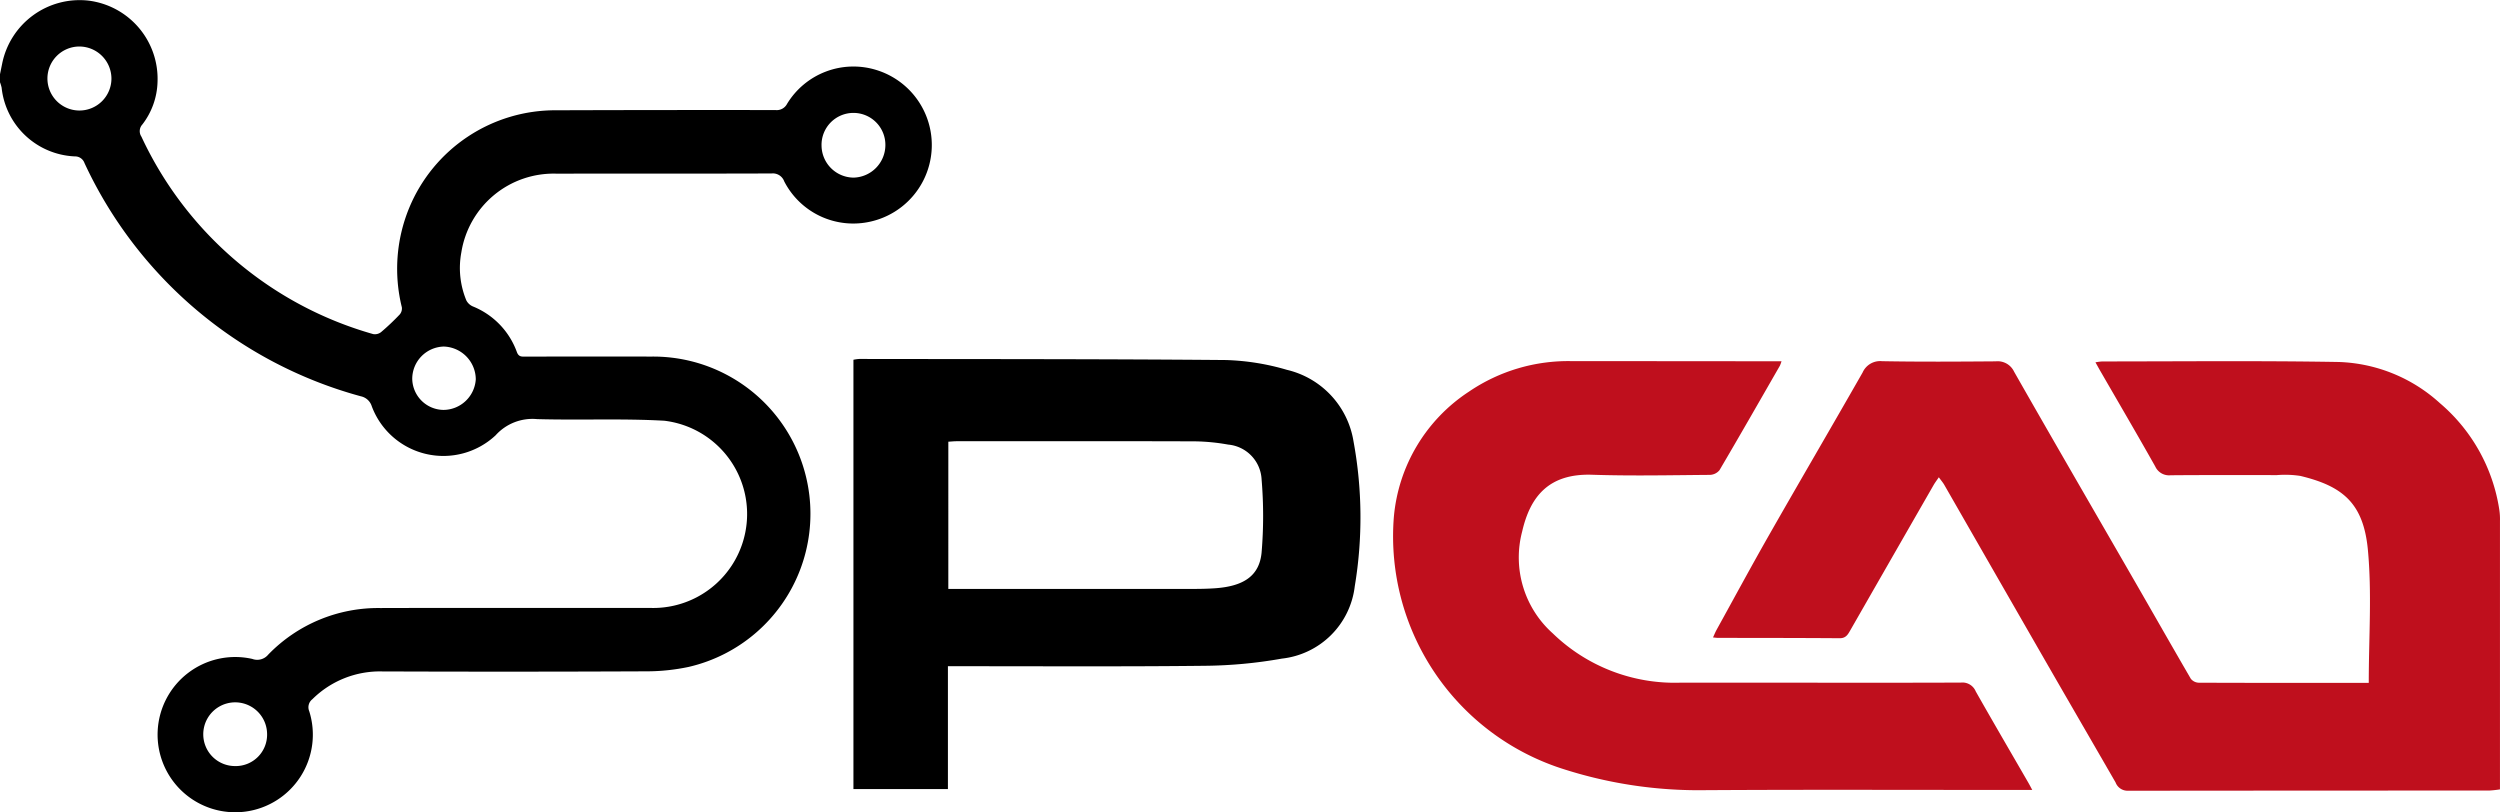
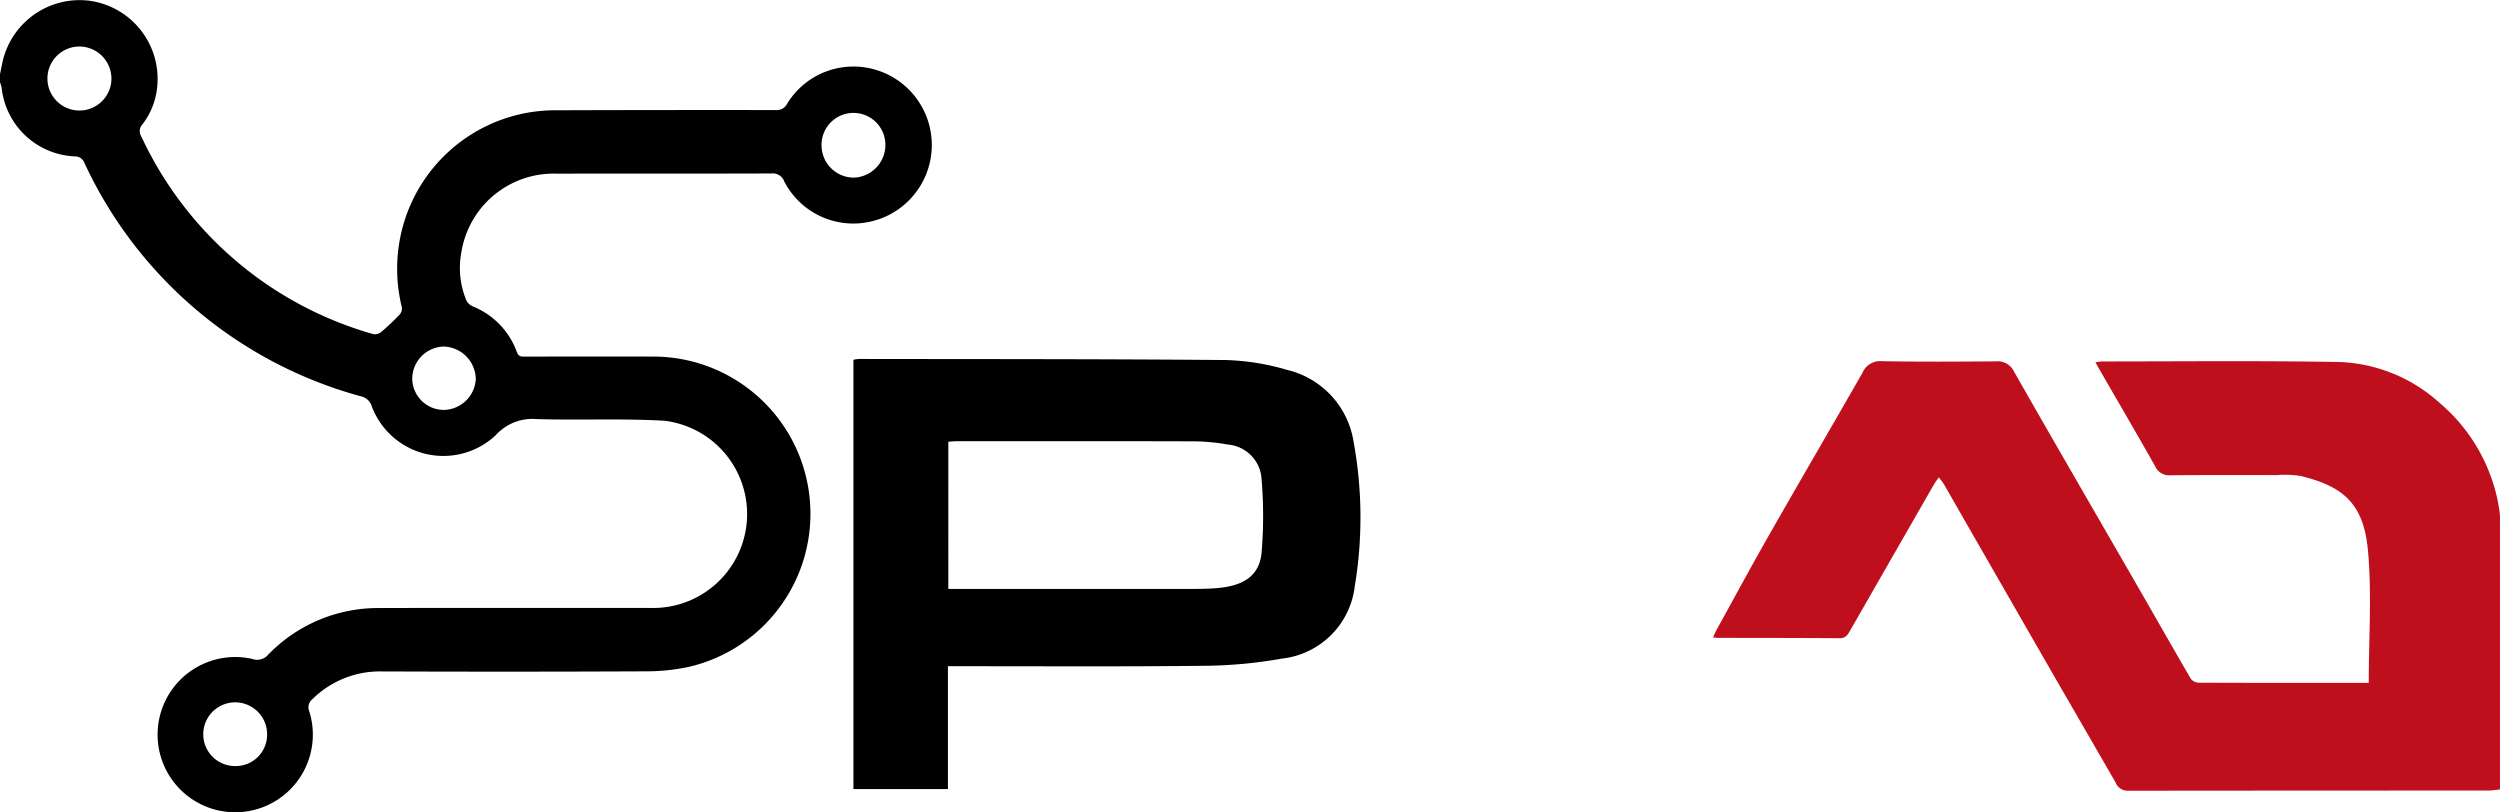
<svg xmlns="http://www.w3.org/2000/svg" id="Group_401" data-name="Group 401" width="154.587" height="50.227" viewBox="0 0 154.587 50.227">
  <defs>
    <clipPath id="clip-path">
      <rect id="Rectangle_1222" data-name="Rectangle 1222" width="154.587" height="50.227" fill="none" />
    </clipPath>
  </defs>
  <g id="Group_384" data-name="Group 384" clip-path="url(#clip-path)">
    <path id="Path_857" data-name="Path 857" d="M0,4.589c.046-.225.093-.449.138-.674A4.888,4.888,0,0,1,5.451.036a4.873,4.873,0,0,1,4.29,5.031A4.508,4.508,0,0,1,8.8,7.7a.608.608,0,0,0-.056.749A22.605,22.605,0,0,0,23.073,20.658a.617.617,0,0,0,.491-.122,14.591,14.591,0,0,0,1.153-1.091A.567.567,0,0,0,24.848,19a9.891,9.891,0,0,1,.453-6.141,9.774,9.774,0,0,1,9.1-6.04q6.777-.022,13.555-.013a.718.718,0,0,0,.711-.382,4.8,4.8,0,0,1,5.529-2.094,4.853,4.853,0,0,1-.336,9.365,4.8,4.8,0,0,1-5.367-2.478.749.749,0,0,0-.785-.491c-4.435.016-8.87.006-13.305.012A5.776,5.776,0,0,0,28.528,15.6a5.234,5.234,0,0,0,.311,2.982.821.821,0,0,0,.413.371,4.806,4.806,0,0,1,2.711,2.822c.118.317.328.274.552.274,2.592,0,5.183-.006,7.775,0a9.72,9.72,0,0,1,2.3,19.188,12.622,12.622,0,0,1-2.615.275q-8.173.037-16.347.006a5.932,5.932,0,0,0-4.315,1.72.629.629,0,0,0-.193.737A4.8,4.8,0,1,1,15.6,40.744a.878.878,0,0,0,.984-.264,9.459,9.459,0,0,1,6.93-2.882c5.565-.017,11.131,0,16.7-.006a5.81,5.81,0,0,0,.866-11.576c-2.617-.148-5.247-.025-7.869-.1a3.062,3.062,0,0,0-2.564,1,4.726,4.726,0,0,1-7.658-1.793.9.9,0,0,0-.666-.616,26.5,26.5,0,0,1-17.1-14.427.615.615,0,0,0-.592-.409A4.756,4.756,0,0,1,.1,5.418,2.453,2.453,0,0,0,0,5.087v-.5M4.909,2.876a1.979,1.979,0,1,0,1.982,1.99,1.99,1.99,0,0,0-1.982-1.99M50.8,9a2,2,0,0,0,1.988,1.983A2.018,2.018,0,0,0,54.747,9,1.974,1.974,0,1,0,50.8,9M14.575,47.37A1.941,1.941,0,0,0,16.516,45.4a1.973,1.973,0,0,0-3.947.006,1.963,1.963,0,0,0,2.005,1.963M27.428,25.347a2.018,2.018,0,0,0,1.992-1.894,2.043,2.043,0,0,0-1.979-2.024,2,2,0,0,0-1.95,1.99,1.956,1.956,0,0,0,1.937,1.928" transform="translate(0 0)" />
    <path id="Path_858" data-name="Path 858" d="M592.266,136.2c0-2.8.2-5.54-.056-8.236-.277-2.868-1.554-3.923-4.182-4.553a6.315,6.315,0,0,0-1.44-.049c-2.193,0-4.386-.009-6.579.01a.939.939,0,0,1-.946-.544c-1.106-1.966-2.247-3.913-3.375-5.867-.1-.171-.193-.343-.322-.573a3.562,3.562,0,0,1,.417-.054c4.884,0,9.769-.052,14.651.034a9.768,9.768,0,0,1,6.232,2.546,10.762,10.762,0,0,1,3.679,6.637,3.914,3.914,0,0,1,.034.644q0,8.12,0,16.241v.359a6.372,6.372,0,0,1-.682.073q-11.164,0-22.328.011a.79.79,0,0,1-.757-.509c-1.39-2.412-2.789-4.82-4.178-7.233q-3.212-5.584-6.416-11.172c-.08-.139-.187-.262-.337-.468-.137.2-.241.338-.326.486q-2.591,4.51-5.176,9.024c-.146.256-.28.445-.635.442-2.508-.02-5.017-.017-7.526-.022-.08,0-.16-.014-.3-.027.083-.179.142-.328.219-.468,1.089-1.973,2.16-3.957,3.276-5.914,1.906-3.342,3.85-6.662,5.755-10a1.185,1.185,0,0,1,1.2-.7c2.342.043,4.685.028,7.027.01a1.124,1.124,0,0,1,1.141.641c2.471,4.34,4.981,8.658,7.474,12.985,1.152,2,2.289,4,3.452,6a.651.651,0,0,0,.485.245c3.5.014,7.008.011,10.51.011" transform="translate(-445.794 -93.984)" fill="#bf0f1d" />
-     <path id="Path_859" data-name="Path 859" d="M488.07,142.821h-1.4c-6.279,0-12.557-.024-18.836.014a27.308,27.308,0,0,1-8.622-1.263,15.1,15.1,0,0,1-10.619-15.609,10.342,10.342,0,0,1,4.644-7.77,10.9,10.9,0,0,1,6.378-1.887q6.129,0,12.258.009h.692a2.135,2.135,0,0,1-.1.274c-1.239,2.156-2.473,4.316-3.734,6.459a.8.8,0,0,1-.6.291c-2.425.019-4.852.072-7.275-.008-2.677-.089-3.83,1.342-4.327,3.509a6.288,6.288,0,0,0,1.893,6.3,10.832,10.832,0,0,0,7.852,3.049c5.8-.012,11.593.017,17.39-.007a.89.89,0,0,1,.912.547c1.07,1.888,2.164,3.761,3.249,5.64.081.14.155.285.247.456" transform="translate(-362.406 -93.975)" fill="#bf0f1d" />
    <path id="Path_860" data-name="Path 860" d="M280.7,134.608V142.2h-5.842V115.656a2.47,2.47,0,0,1,.363-.05c7.558.012,15.117,0,22.674.067a14.856,14.856,0,0,1,3.768.606,5.429,5.429,0,0,1,4.116,4.415,25.92,25.92,0,0,1,.079,8.965,5.1,5.1,0,0,1-4.509,4.476,28.557,28.557,0,0,1-4.748.444c-5.049.057-10.1.025-15.15.027H280.7m.025-4.78h.585q7.272,0,14.543,0c.448,0,.9-.009,1.344-.039,1.788-.12,2.764-.765,2.9-2.216a27.057,27.057,0,0,0,0-4.511,2.275,2.275,0,0,0-2.071-2.159,12.491,12.491,0,0,0-2.023-.2c-4.914-.017-9.828-.009-14.742-.008-.174,0-.348.019-.535.03Z" transform="translate(-222.086 -93.41)" />
  </g>
</svg>